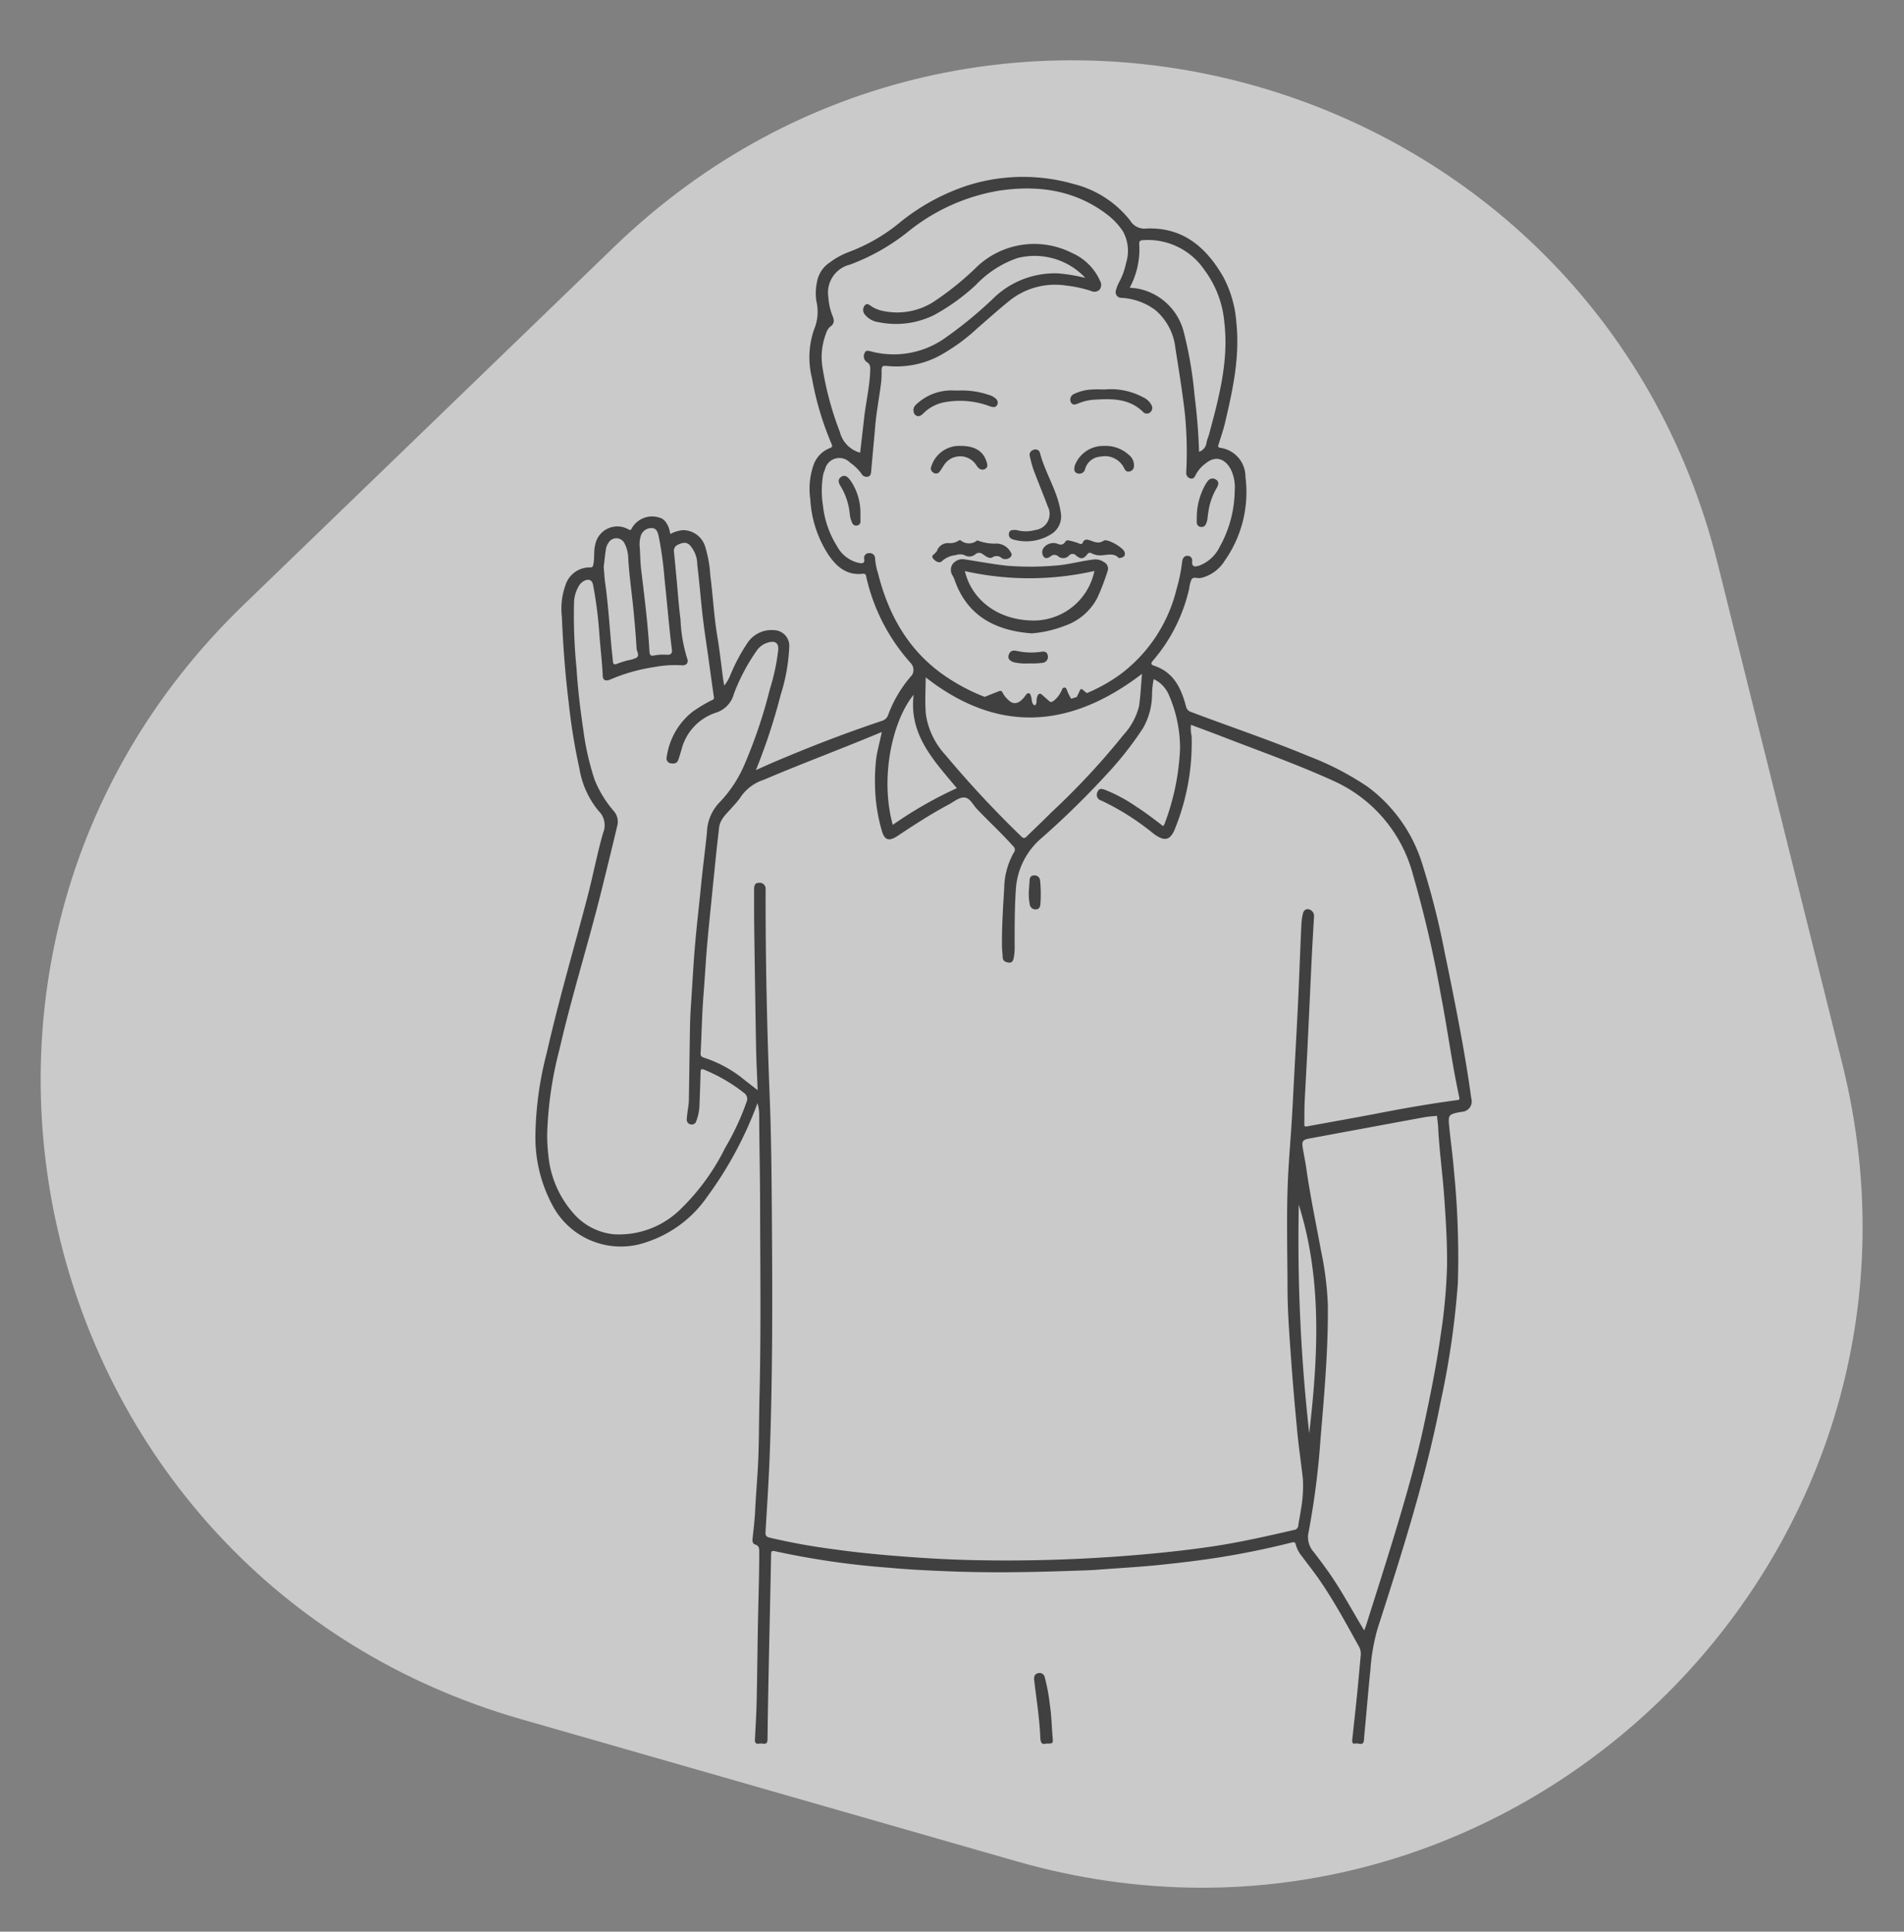
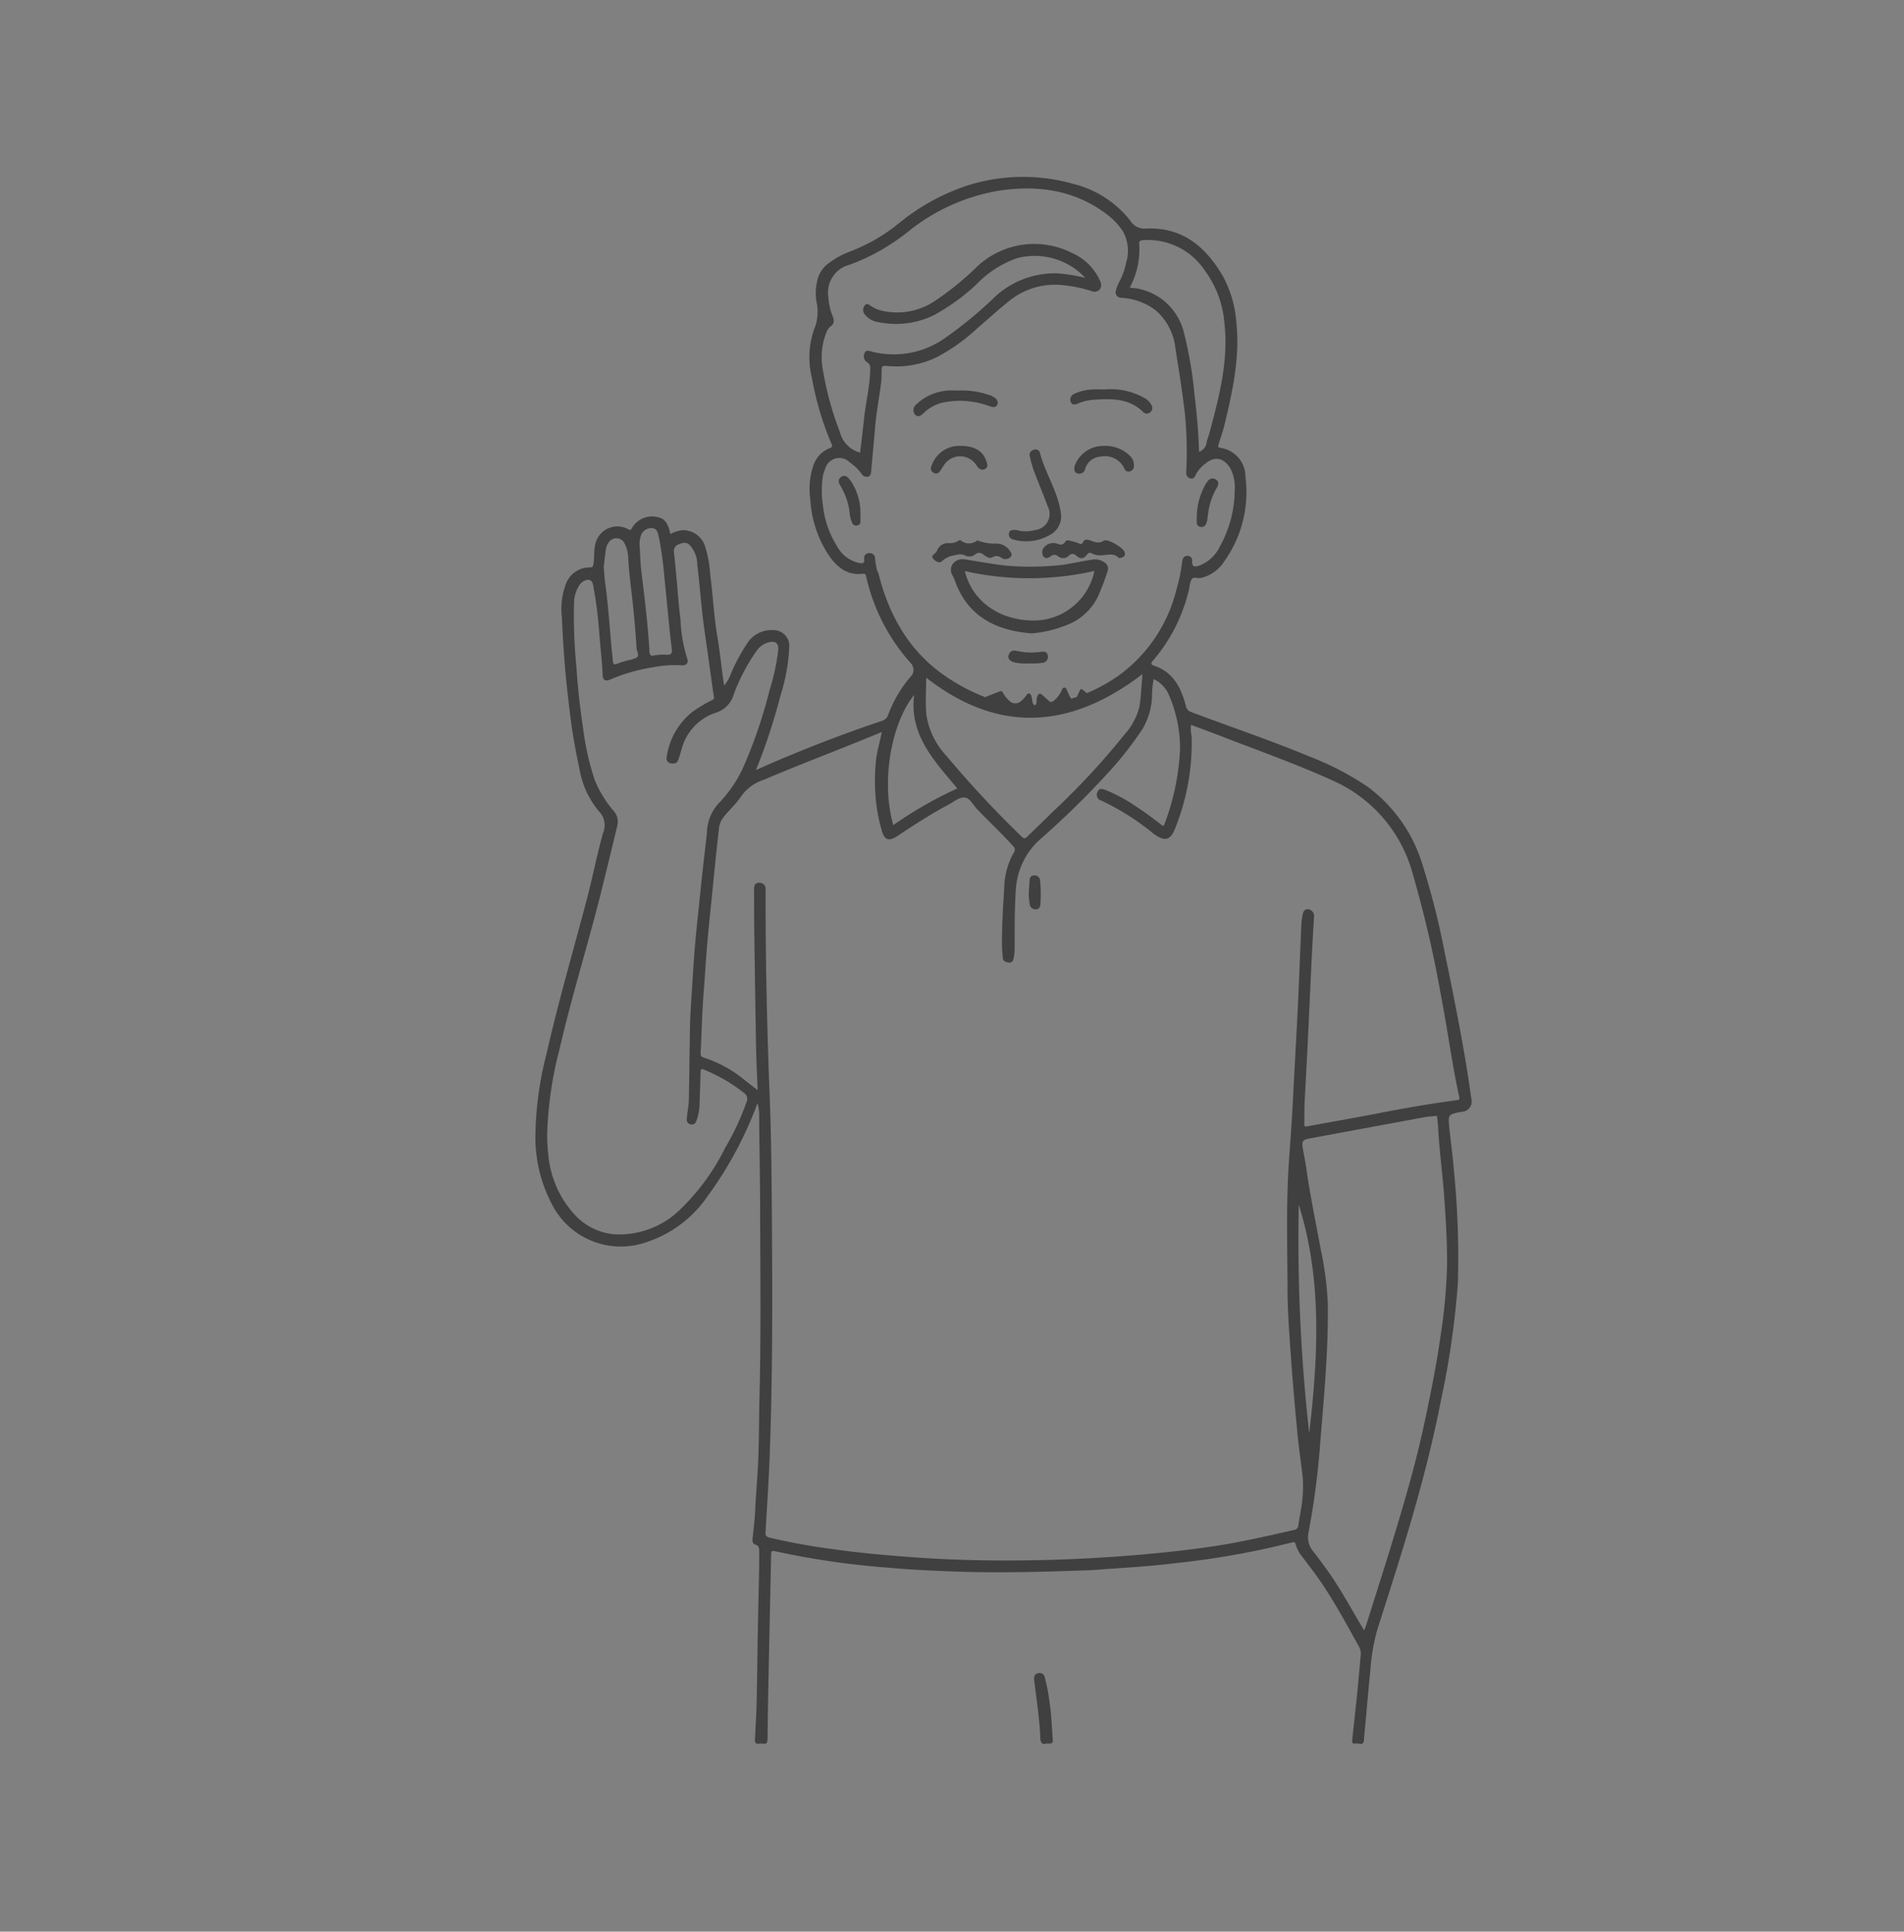
<svg xmlns="http://www.w3.org/2000/svg" width="211" height="214" viewBox="0 0 211 214">
  <rect x="0" y="0" width="211" height="214" fill="#808080" stroke="none" />
  <defs>
    <clipPath id="clip-path">
      <rect id="Rechteck_186" data-name="Rechteck 186" width="211" height="214" transform="translate(1176 7926)" fill="none" stroke="#707070" stroke-width="1" />
    </clipPath>
    <clipPath id="clip-path-2">
      <rect id="Rechteck_185" data-name="Rechteck 185" width="103.737" height="173.614" fill="#404040" />
    </clipPath>
  </defs>
  <g id="gfx-charakter-outline-male04" transform="translate(-1176 -7926)" clip-path="url(#clip-path)">
    <g id="Gruppe_442" data-name="Gruppe 442" transform="translate(0 270)">
      <g id="Gruppe_444" data-name="Gruppe 444">
        <g id="gfx-charakter-outline-female" transform="translate(1163.044 7637.431)">
-           <path id="Pfad_1480" data-name="Pfad 1480" d="M38.507,36.725c28.268-48.966,98.944-48.966,127.211,0L194.278,86.2c28.266,48.962-7.07,110.163-63.606,110.163H73.553c-56.535,0-91.871-61.2-63.606-110.163Z" transform="translate(54.124 0) rotate(16)" fill="#fff" opacity="0.583" />
-         </g>
+           </g>
        <g id="Gruppe_443" data-name="Gruppe 443" transform="translate(1235.332 7675.59)">
          <g id="Gruppe_443-2" data-name="Gruppe 443" clip-path="url(#clip-path-2)">
-             <path id="Pfad_1495" data-name="Pfad 1495" d="M103.712,102.087c-.37-2.713-.831-5.414-1.337-8.1q-.757-4-1.593-7.985A87.193,87.193,0,0,0,98.3,76.181,16.767,16.767,0,0,0,92.2,67.551a32.389,32.389,0,0,0-6.552-3.384c-4.272-1.777-8.663-3.243-12.989-4.88a.817.817,0,0,1-.566-.644c-.528-2-1.366-3.769-3.535-4.481-.372-.122-.369-.285-.107-.578a18.494,18.494,0,0,0,4.009-8,3.073,3.073,0,0,1,.268-1.007c.217-.3.656-.068.989-.132.1-.019.19-.046.285-.07a4.247,4.247,0,0,0,2.373-1.824,13.176,13.176,0,0,0,2.313-9.3,3.226,3.226,0,0,0-2.8-3.229c-.307-.048-.226-.233-.16-.44.246-.78.515-1.556.7-2.351.87-3.664,1.661-7.335,1.247-11.148a12.571,12.571,0,0,0-1.463-5.031C74.331,7.8,71.758,5.572,67.742,5.727a1.854,1.854,0,0,1-1.836-.892A11.511,11.511,0,0,0,59.648.794a20.349,20.349,0,0,0-11.865.2,23.584,23.584,0,0,0-7.369,4.044A19.681,19.681,0,0,1,34.809,8.3a8.522,8.522,0,0,0-2.161,1.17,3.249,3.249,0,0,0-1.444,2.2,5.773,5.773,0,0,0-.063,2.108,5.1,5.1,0,0,1-.256,3.132,9.435,9.435,0,0,0-.234,5.4,33.464,33.464,0,0,0,2.166,7.275c.109.245.1.365-.18.467a3.1,3.1,0,0,0-1.816,1.885,8,8,0,0,0-.357,3.766,12.5,12.5,0,0,0,2.013,6.173c.9,1.323,2.038,2.308,3.8,2.1.384-.046.362.238.408.431a21.265,21.265,0,0,0,4.926,9.482,1.1,1.1,0,0,1,.126,1.313,13.8,13.8,0,0,0-2.663,4.464,1.022,1.022,0,0,1-.7.615q-4.915,1.649-9.706,3.627c-1.395.574-2.787,1.15-4.233,1.826a66.371,66.371,0,0,0,2.753-8.364,20.429,20.429,0,0,0,.95-5.412,1.737,1.737,0,0,0-1.692-1.736,3.205,3.205,0,0,0-3,1.5,20.511,20.511,0,0,0-1.816,3.411,4.646,4.646,0,0,1-.7,1.23c-.051-.294-.1-.523-.129-.756-.209-1.551-.374-3.11-.634-4.654-.377-2.244-.486-4.515-.781-6.767a13.729,13.729,0,0,0-.589-3.283,2.586,2.586,0,0,0-2.461-1.761,3.793,3.793,0,0,0-1.391.431c-.134-.948-.583-1.68-1.2-1.818a2.586,2.586,0,0,0-3.044,1.152c-.1.189-.134.282-.377.158a2.494,2.494,0,0,0-3.7,1.721c-.173.695-.054,1.41-.194,2.106-.049.245-.063.382-.37.379a2.8,2.8,0,0,0-2.7,1.892,7.746,7.746,0,0,0-.426,3.593c.133,3.175.367,6.344.758,9.5a66.939,66.939,0,0,0,1.184,7.287,9.87,9.87,0,0,0,2.122,4.7A2.2,2.2,0,0,1,7.5,72.687c-.674,2.382-1.136,4.824-1.765,7.221C4.233,85.624,2.565,91.3,1.256,97.064A38.241,38.241,0,0,0,0,106.291a15.877,15.877,0,0,0,1.814,7.5,8.565,8.565,0,0,0,10.5,4.23,13.149,13.149,0,0,0,6.755-5.072,41.909,41.909,0,0,0,5.543-10.323A4.482,4.482,0,0,1,24.8,104c.014,3.146.092,6.293.1,9.439.014,7.255.112,14.513-.066,21.77-.061,2.436-.039,4.875-.156,7.311-.083,1.743-.243,3.484-.323,5.227-.048,1.021-.172,2.032-.279,3.046-.031.29-.063.622.307.739.414.131.423.435.423.788,0,2.144-.061,4.286-.11,6.429-.078,3.3-.1,6.606-.17,9.908-.031,1.471-.117,2.94-.194,4.41-.019.352.032.581.46.516a1.389,1.389,0,0,1,.411,0c.413.058.518-.1.523-.52.027-2.714.082-5.427.138-8.14.085-4.107.18-8.216.258-12.324.007-.377.122-.408.455-.33a90.735,90.735,0,0,0,12.59,1.823c2.13.2,4.267.3,6.406.387,4.717.2,9.434.115,14.148-.053.841-.031,1.687-.044,2.528-.109,2.366-.183,4.736-.306,7.1-.554,2.1-.221,4.2-.465,6.293-.793q4.138-.652,8.2-1.678c.228-.056.367-.034.423.238a3.482,3.482,0,0,0,.712,1.335c.654.882,1.342,1.743,1.962,2.648,1.585,2.312,2.92,4.773,4.276,7.221a1.678,1.678,0,0,1,.253,1c-.129,1.366-.243,2.735-.379,4.1-.178,1.755-.374,3.508-.559,5.262-.027.267-.042.566.357.472.33-.076.887.333.936-.411.036-.567.1-1.133.151-1.7.185-2.013.352-4.026.561-6.035a22.019,22.019,0,0,1,.785-4.547c2.68-8.339,5.359-16.681,7.027-25.3a93.346,93.346,0,0,0,1.879-13,96.43,96.43,0,0,0-.423-12.356c-.126-1.624-.357-3.236-.52-4.855-.153-1.493-.12-1.5,1.345-1.778a1.156,1.156,0,0,0,1.084-1.5M66.916,7.458c-.019-.331.087-.416.421-.442a7.574,7.574,0,0,1,6.818,3.321,11.33,11.33,0,0,1,2.2,5.848c.484,4.243-.606,8.276-1.687,12.3-.087.321-.236.627-.29.951a1.235,1.235,0,0,1-.832,1.028c-.066-2.118-.234-4.191-.5-6.249a43.726,43.726,0,0,0-1.186-6.992A6.517,6.517,0,0,0,66.83,12.4c-.3-.068-.612-.076-.968-.119a8.94,8.94,0,0,0,1.055-4.824M37.909,43.746a8.168,8.168,0,0,1-.265-1.439A.58.58,0,0,0,37,41.692a.532.532,0,0,0-.561.662c.066.518-.236.479-.566.425a3.627,3.627,0,0,1-2.448-1.862,10.534,10.534,0,0,1-1.558-4.5,10.6,10.6,0,0,1,.017-3.389,3.079,3.079,0,0,1,.207-.606,1.63,1.63,0,0,1,2.767-.769,5.266,5.266,0,0,1,1.267,1.218.658.658,0,0,0,.737.347c.294-.075.326-.343.35-.613.141-1.62.3-3.241.437-4.863.134-1.66.46-3.3.664-4.946a9.185,9.185,0,0,0,.051-1.057c.005-.837,0-.839.831-.766a10.184,10.184,0,0,0,5.393-1.05,20.93,20.93,0,0,0,4.427-3.182c1.164-1,2.3-2.032,3.491-2.99a8.07,8.07,0,0,1,6.338-1.7,13.846,13.846,0,0,1,2.742.595.817.817,0,0,0,.934-.146.863.863,0,0,0,.07-.943,6.064,6.064,0,0,0-3.129-3.125A9.246,9.246,0,0,0,48.986,9.912a32.911,32.911,0,0,1-4.89,3.956,7.506,7.506,0,0,1-5.752.951,3.432,3.432,0,0,1-1.075-.455c-.24-.146-.494-.442-.766-.119a.778.778,0,0,0,.024,1.029,2.335,2.335,0,0,0,1.515.831,9.549,9.549,0,0,0,6.175-.807,23.116,23.116,0,0,0,4.612-3.334A11.437,11.437,0,0,1,53.422,9a7.687,7.687,0,0,1,7.52,2.195,19.014,19.014,0,0,0-3.051-.5,9.775,9.775,0,0,0-7.268,2.891,45.713,45.713,0,0,1-5.239,4.282A9.834,9.834,0,0,1,37.1,19.316c-.231-.061-.5-.1-.606.187a.787.787,0,0,0,.219,1.012c.425.241.4.574.389.944-.049,1.768-.474,3.487-.668,5.237-.144,1.3-.3,2.6-.448,3.866a3.185,3.185,0,0,1-2.241-2.285,34.833,34.833,0,0,1-1.93-7.163,7.3,7.3,0,0,1,.391-3.757,1.625,1.625,0,0,1,.452-.742c.552-.369.442-.817.241-1.288a6.56,6.56,0,0,1-.431-2,3.181,3.181,0,0,1,2.393-3.6,23.337,23.337,0,0,0,6.684-3.846,21.751,21.751,0,0,1,9.823-4.347C55.636.9,59.7,1.429,63.273,4.11A7.706,7.706,0,0,1,65.1,6.019a4.457,4.457,0,0,1,.358,3.523,7.578,7.578,0,0,1-.747,2.088,4.049,4.049,0,0,0-.367.924.629.629,0,0,0,.606.854A6.9,6.9,0,0,1,68.7,14.76a6.443,6.443,0,0,1,2.23,4.264c.375,2.356.756,4.714,1.033,7.082a42.984,42.984,0,0,1,.182,6.241c-.005.138-.024.275-.02.413a.625.625,0,0,0,.477.661c.306.071.462-.156.571-.4a3.629,3.629,0,0,1,1.111-1.276c1.26-1.026,2.273-.314,2.789.678a4.526,4.526,0,0,1,.426,2.288,13.058,13.058,0,0,1-1.666,6.283,4.135,4.135,0,0,1-2.29,2.086c-.471.143-.805.156-.761-.494a.511.511,0,0,0-.508-.6c-.454-.005-.574.379-.613.732a18.137,18.137,0,0,1-.615,2.983,16.7,16.7,0,0,1-6.276,9.455A18.569,18.569,0,0,1,61.107,57.2c-.151-.124-.3-.25-.455-.375a.224.224,0,0,0-.177-.073c-.065.015-.1.08-.129.139-.117.245-.234.488-.35.732-.208.072-.419.139-.63.2a.249.249,0,0,0-.024-.055,5.662,5.662,0,0,1-.472-1,.262.262,0,0,0-.246-.187.269.269,0,0,0-.246.187l-.019.048-.007.016c-.014.033-.029.067-.045.1-.029.062-.06.123-.094.184a3.4,3.4,0,0,1-.235.37l-.031.041,0,.005,0,0-.065.08c-.047.056-.1.111-.147.163s-.1.1-.148.145l-.087.077c-.032.028-.048.041-.07.057a1.142,1.142,0,0,1-.171.1.675.675,0,0,1-.085.024.552.552,0,0,1-.065,0l-.052-.015a.95.95,0,0,1-.1-.065l-.043-.035-.047-.042-.255-.226-.511-.453a.259.259,0,0,0-.4.051,1.265,1.265,0,0,0-.157.582c0,.045-.007.089-.01.134,0,.021,0,.041,0,.061,0,0,0,.014,0,.023a.744.744,0,0,1-.024.116c-.005.021-.011.041-.018.062l-.011.03,0,.007a.661.661,0,0,1-.046.075l-.032.032-.024.015-.032.009h-.02l-.041-.011c-.018-.01-.035-.02-.052-.031a.749.749,0,0,1-.084-.084,1.025,1.025,0,0,1-.065-.108l-.011-.024c.007.016.007.016,0,0s-.014-.041-.019-.062a2.336,2.336,0,0,1-.055-.289,2.159,2.159,0,0,0-.151-.592.25.25,0,0,0-.22-.126.265.265,0,0,0-.22.126l-.112.152c-.008.011-.058.075-.033.043l-.06.075a3.518,3.518,0,0,1-.264.294q-.067.066-.139.127l-.036.03,0,0h0c-.025.018-.049.036-.075.053a1.463,1.463,0,0,1-.156.092l-.04.02-.023.01-.019.007-.053.018a1.116,1.116,0,0,1-.12.031.33.33,0,0,0-.053.008l-.021,0a1.009,1.009,0,0,1-.116,0l-.048,0h-.014a1.325,1.325,0,0,1-.21-.056l-.016-.006a.264.264,0,0,0-.039-.018c-.029-.014-.057-.03-.085-.046a.2.2,0,0,0-.042-.026,3.085,3.085,0,0,1-.9-1.073.257.257,0,0,0-.288-.117c-.459.183-.919.364-1.378.547l-.275.109-.013,0a21.262,21.262,0,0,1-3.7-1.865c-4.5-2.8-6.937-7-8.159-12.018m29.3,11.335c-.11,1.264-.155,2.444-.33,3.6a7.348,7.348,0,0,1-1.719,3.159,81.31,81.31,0,0,1-7.984,8.578c-.9.909-1.831,1.782-2.742,2.675-.212.209-.352.246-.6,0a116.872,116.872,0,0,1-8.393-9.01,8.494,8.494,0,0,1-2.176-4.474c-.129-1.362-.025-2.745-.025-4.141,7.96,6.22,15.95,5.75,23.969-.391m-25.3,2.31c-.557,4.462,2.271,7.33,4.782,10.358a44.812,44.812,0,0,0-7.1,4.065c-1.437-5.2-.058-11.529,2.32-14.423M11.723,39.652a1.231,1.231,0,0,1,1.176-.736c.547.012.666.479.763.9a38.971,38.971,0,0,1,.635,4.586c.2,1.872.37,3.745.561,5.617.08.78.165,1.558.267,2.334.058.435-.1.61-.542.595a5.268,5.268,0,0,0-1.468.088c-.312.076-.454-.076-.472-.414-.168-3.034-.552-6.047-.917-9.062-.1-.815-.107-1.643-.156-2.465a3.111,3.111,0,0,1,.155-1.447m-3.9,1.536a1.656,1.656,0,0,1,.274-.64,1.009,1.009,0,0,1,1.8.109,3.692,3.692,0,0,1,.384,1.466c.092,1.9.38,3.779.565,5.668.146,1.481.279,2.964.364,4.45.02.345.357.761.007,1.031a3.229,3.229,0,0,1-1,.3c-.391.117-.786.228-1.165.38-.289.117-.432.075-.462-.251-.058-.623-.132-1.245-.187-1.869-.2-2.264-.352-4.532-.666-6.784-.082-.581-.11-1.17-.168-1.823.076-.635.146-1.339.255-2.035m15.577,61.3a28.671,28.671,0,0,1-2.371,5.086,24.7,24.7,0,0,1-4.919,6.771A9.7,9.7,0,0,1,8.7,117.151a6.8,6.8,0,0,1-4.484-2.322,11.266,11.266,0,0,1-2.782-6.465,18.132,18.132,0,0,1-.126-2.41,41.924,41.924,0,0,1,1.371-9.331C4.053,90.65,5.912,84.8,7.378,78.855c.576-2.331,1.15-4.661,1.705-7a1.769,1.769,0,0,0-.364-1.551,12.4,12.4,0,0,1-2.147-3.484,29.379,29.379,0,0,1-1.243-5.412c-.34-2.307-.628-4.624-.769-6.949a59.178,59.178,0,0,1-.28-7.238,3.791,3.791,0,0,1,.569-1.95,1.456,1.456,0,0,1,.612-.537c.482-.212.824-.046.927.454A45.723,45.723,0,0,1,7.1,50.839c.117,1.488.3,2.971.362,4.464.019.459.33.595.809.4a19.675,19.675,0,0,1,4.88-1.388,12.411,12.411,0,0,1,3.042-.2c.525.065.815-.287.625-.758a16.707,16.707,0,0,1-.737-4.321c-.2-1.534-.3-3.081-.447-4.622-.088-.938-.175-1.875-.272-2.813a.752.752,0,0,1,.459-.86c.42-.178.836-.343,1.259.032a3.206,3.206,0,0,1,.858,2.19c.241,1.943.387,3.9.615,5.845.182,1.554.43,3.1.645,4.654.194,1.395.38,2.789.586,4.182.042.3-.187.307-.336.389a16.754,16.754,0,0,0-2.008,1.211,7.739,7.739,0,0,0-2.884,5.016.544.544,0,0,0,.38.7c.35.078.732.078.892-.352.136-.365.238-.741.352-1.113a5.8,5.8,0,0,1,3.836-4.133,2.981,2.981,0,0,0,1.987-2.1,21.655,21.655,0,0,1,2.517-4.76,2.277,2.277,0,0,1,1.32-.924c.732-.2,1.133.076,1.072.831a23.347,23.347,0,0,1-.927,4.345,54.3,54.3,0,0,1-2.84,8.415,14.032,14.032,0,0,1-2.827,4.228,4.975,4.975,0,0,0-1.306,3.248c-.209,1.986-.467,3.966-.664,5.954-.209,2.125-.46,4.247-.645,6.375-.173,1.977-.28,3.956-.408,5.935-.065,1-.136,2-.156,3-.056,2.81-.08,5.621-.134,8.432-.01.467-.109.933-.165,1.4-.025.214-.048.428-.063.644a.523.523,0,0,0,.452.595.509.509,0,0,0,.6-.367,5.589,5.589,0,0,0,.362-1.952c.044-1.158.087-2.317.114-3.475.008-.292.076-.4.377-.275a18.157,18.157,0,0,1,4.449,2.589.791.791,0,0,1,.272.982m77.618,18.33a59.691,59.691,0,0,1-.679,7.375c-.474,3.409-1.157,6.778-1.88,10.139-.91,4.221-2.12,8.361-3.373,12.487-.987,3.246-2.026,6.475-3.046,9.711-.046.143-.109.28-.2.511-1.34-2.21-2.5-4.41-3.929-6.443-.53-.753-1.086-1.488-1.644-2.22a2.468,2.468,0,0,1-.6-2.152A87.543,87.543,0,0,0,87,139.919c.414-4.972.868-9.94.819-14.938a35.386,35.386,0,0,0-.754-5.994c-.554-3.018-1.191-6.022-1.622-9.061-.11-.775-.27-1.541-.4-2.312s-.012-.934.7-1.067q6.362-1.182,12.728-2.354c.476-.088.961-.112,1.442-.166.048.467.116.933.138,1.4.126,2.489.474,4.958.652,7.445.192,2.646.358,5.291.323,7.945m-16.429-6.939c2.582,8.2,2.162,16.687,1.158,25.31a192.928,192.928,0,0,1-1.158-25.31m17.523-11.586c-2.966.392-5.911.909-8.848,1.48-2.589.5-5.189.95-7.781,1.43-.289.054-.282-.1-.279-.289.014-.807,0-1.614.037-2.419.1-2.06.223-4.119.323-6.18.156-3.219.3-6.44.454-9.658.075-1.549.17-3.1.257-4.644a.768.768,0,0,0-.2-.649c-.4-.382-.9-.28-1.026.253a7.031,7.031,0,0,0-.177,1.333c-.131,2.886-.233,5.772-.369,8.658-.134,2.827-.3,5.651-.447,8.476-.085,1.59-.161,3.178-.262,4.766-.122,1.959-.294,3.915-.389,5.876-.2,4.129-.075,8.26-.063,12.392.007,2.769.231,5.531.428,8.293.175,2.466.4,4.928.63,7.387.166,1.833.448,3.654.645,5.483a14.955,14.955,0,0,1-.24,3.513c-.07.542-.2,1.077-.267,1.619a.522.522,0,0,1-.474.494c-3.044.7-6.088,1.395-9.183,1.848-3.377.494-6.766.827-10.168,1.077q-7.919.581-15.848.425c-2.747-.051-5.493-.2-8.235-.416-2.444-.192-4.884-.413-7.306-.759a69.877,69.877,0,0,1-7.384-1.323c-.391-.1-.467-.262-.445-.634.172-2.862.36-5.726.467-8.592.323-8.612.3-17.228.241-25.841-.032-4.641-.066-9.285-.25-13.92-.3-7.566-.464-15.133-.447-22.7v-.117a.662.662,0,0,0-.722-.742c-.5-.012-.555.364-.557.732,0,1.513,0,3.029.019,4.544q.089,6.487.2,12.978c.031,1.563.116,3.127.177,4.721-.6-.469-1.192-.916-1.768-1.383a13.584,13.584,0,0,0-4.179-2.215c-.273-.1-.389-.187-.374-.476.116-2.217.155-4.435.331-6.648.141-1.76.234-3.525.384-5.283.156-1.836.353-3.671.535-5.5q.257-2.576.523-5.149c.083-.8.183-1.593.267-2.392.112-1.05.927-1.644,1.529-2.376a7.969,7.969,0,0,0,.827-.994,4.911,4.911,0,0,1,2.6-1.969c4.291-1.833,8.668-3.443,13.081-5.3-.217,1.131-.527,2.115-.642,3.146A22.517,22.517,0,0,0,37.7,68.7a18.979,18.979,0,0,0,.659,3.633c.311,1.155.778,1.354,1.807.668,1.843-1.228,3.7-2.429,5.656-3.474.567-.3,1.155-.819,1.743-.763.606.056.934.817,1.374,1.279,1.311,1.383,2.723,2.67,3.993,4.1a.51.51,0,0,1,.078.736,8.3,8.3,0,0,0-1.057,3.927c-.129,2.117-.263,4.235-.248,6.358,0,.431.065.861.08,1.293s.328.554.668.595c.375.044.5-.212.557-.54a5.362,5.362,0,0,0,.1-.934c0-2.2-.015-4.4.132-6.6a8.108,8.108,0,0,1,2.893-5.758A94.552,94.552,0,0,0,63.3,66.207a37.834,37.834,0,0,0,4.038-5.13,7.7,7.7,0,0,0,1-3.871,10.386,10.386,0,0,1,.18-1.561,3.416,3.416,0,0,1,1.707,1.806,14.8,14.8,0,0,1,1.216,5.933,26.779,26.779,0,0,1-1.712,8.289,1.633,1.633,0,0,1-.161.26c-.99-.756-1.964-1.517-3.008-2.178a17.248,17.248,0,0,0-3.4-1.831c-.347-.122-.685-.25-.871.238a.656.656,0,0,0,.423.939,27.942,27.942,0,0,1,5.743,3.63,5.176,5.176,0,0,0,.431.3c.9.542,1.42.4,1.884-.547a25.3,25.3,0,0,0,1.953-10.532,3.637,3.637,0,0,1-.071-1.24c1.169.44,2.332.863,3.486,1.311,4.131,1.6,8.306,3.073,12.344,4.916A15.811,15.811,0,0,1,97.249,77.3a127.8,127.8,0,0,1,3.085,13.285c.736,3.779,1.228,7.6,2.045,11.366.066.307-.029.307-.265.34" transform="translate(0 0)" fill="#404040" />
+             <path id="Pfad_1495" data-name="Pfad 1495" d="M103.712,102.087c-.37-2.713-.831-5.414-1.337-8.1q-.757-4-1.593-7.985A87.193,87.193,0,0,0,98.3,76.181,16.767,16.767,0,0,0,92.2,67.551a32.389,32.389,0,0,0-6.552-3.384c-4.272-1.777-8.663-3.243-12.989-4.88a.817.817,0,0,1-.566-.644c-.528-2-1.366-3.769-3.535-4.481-.372-.122-.369-.285-.107-.578a18.494,18.494,0,0,0,4.009-8,3.073,3.073,0,0,1,.268-1.007c.217-.3.656-.068.989-.132.1-.019.19-.046.285-.07a4.247,4.247,0,0,0,2.373-1.824,13.176,13.176,0,0,0,2.313-9.3,3.226,3.226,0,0,0-2.8-3.229c-.307-.048-.226-.233-.16-.44.246-.78.515-1.556.7-2.351.87-3.664,1.661-7.335,1.247-11.148a12.571,12.571,0,0,0-1.463-5.031C74.331,7.8,71.758,5.572,67.742,5.727a1.854,1.854,0,0,1-1.836-.892A11.511,11.511,0,0,0,59.648.794a20.349,20.349,0,0,0-11.865.2,23.584,23.584,0,0,0-7.369,4.044A19.681,19.681,0,0,1,34.809,8.3a8.522,8.522,0,0,0-2.161,1.17,3.249,3.249,0,0,0-1.444,2.2,5.773,5.773,0,0,0-.063,2.108,5.1,5.1,0,0,1-.256,3.132,9.435,9.435,0,0,0-.234,5.4,33.464,33.464,0,0,0,2.166,7.275c.109.245.1.365-.18.467a3.1,3.1,0,0,0-1.816,1.885,8,8,0,0,0-.357,3.766,12.5,12.5,0,0,0,2.013,6.173c.9,1.323,2.038,2.308,3.8,2.1.384-.046.362.238.408.431a21.265,21.265,0,0,0,4.926,9.482,1.1,1.1,0,0,1,.126,1.313,13.8,13.8,0,0,0-2.663,4.464,1.022,1.022,0,0,1-.7.615q-4.915,1.649-9.706,3.627c-1.395.574-2.787,1.15-4.233,1.826a66.371,66.371,0,0,0,2.753-8.364,20.429,20.429,0,0,0,.95-5.412,1.737,1.737,0,0,0-1.692-1.736,3.205,3.205,0,0,0-3,1.5,20.511,20.511,0,0,0-1.816,3.411,4.646,4.646,0,0,1-.7,1.23c-.051-.294-.1-.523-.129-.756-.209-1.551-.374-3.11-.634-4.654-.377-2.244-.486-4.515-.781-6.767a13.729,13.729,0,0,0-.589-3.283,2.586,2.586,0,0,0-2.461-1.761,3.793,3.793,0,0,0-1.391.431c-.134-.948-.583-1.68-1.2-1.818a2.586,2.586,0,0,0-3.044,1.152c-.1.189-.134.282-.377.158a2.494,2.494,0,0,0-3.7,1.721c-.173.695-.054,1.41-.194,2.106-.049.245-.063.382-.37.379a2.8,2.8,0,0,0-2.7,1.892,7.746,7.746,0,0,0-.426,3.593c.133,3.175.367,6.344.758,9.5a66.939,66.939,0,0,0,1.184,7.287,9.87,9.87,0,0,0,2.122,4.7A2.2,2.2,0,0,1,7.5,72.687c-.674,2.382-1.136,4.824-1.765,7.221C4.233,85.624,2.565,91.3,1.256,97.064A38.241,38.241,0,0,0,0,106.291a15.877,15.877,0,0,0,1.814,7.5,8.565,8.565,0,0,0,10.5,4.23,13.149,13.149,0,0,0,6.755-5.072,41.909,41.909,0,0,0,5.543-10.323A4.482,4.482,0,0,1,24.8,104c.014,3.146.092,6.293.1,9.439.014,7.255.112,14.513-.066,21.77-.061,2.436-.039,4.875-.156,7.311-.083,1.743-.243,3.484-.323,5.227-.048,1.021-.172,2.032-.279,3.046-.031.29-.063.622.307.739.414.131.423.435.423.788,0,2.144-.061,4.286-.11,6.429-.078,3.3-.1,6.606-.17,9.908-.031,1.471-.117,2.94-.194,4.41-.019.352.032.581.46.516a1.389,1.389,0,0,1,.411,0c.413.058.518-.1.523-.52.027-2.714.082-5.427.138-8.14.085-4.107.18-8.216.258-12.324.007-.377.122-.408.455-.33a90.735,90.735,0,0,0,12.59,1.823c2.13.2,4.267.3,6.406.387,4.717.2,9.434.115,14.148-.053.841-.031,1.687-.044,2.528-.109,2.366-.183,4.736-.306,7.1-.554,2.1-.221,4.2-.465,6.293-.793q4.138-.652,8.2-1.678c.228-.056.367-.034.423.238a3.482,3.482,0,0,0,.712,1.335c.654.882,1.342,1.743,1.962,2.648,1.585,2.312,2.92,4.773,4.276,7.221a1.678,1.678,0,0,1,.253,1c-.129,1.366-.243,2.735-.379,4.1-.178,1.755-.374,3.508-.559,5.262-.027.267-.042.566.357.472.33-.076.887.333.936-.411.036-.567.1-1.133.151-1.7.185-2.013.352-4.026.561-6.035a22.019,22.019,0,0,1,.785-4.547c2.68-8.339,5.359-16.681,7.027-25.3a93.346,93.346,0,0,0,1.879-13,96.43,96.43,0,0,0-.423-12.356c-.126-1.624-.357-3.236-.52-4.855-.153-1.493-.12-1.5,1.345-1.778a1.156,1.156,0,0,0,1.084-1.5M66.916,7.458c-.019-.331.087-.416.421-.442a7.574,7.574,0,0,1,6.818,3.321,11.33,11.33,0,0,1,2.2,5.848c.484,4.243-.606,8.276-1.687,12.3-.087.321-.236.627-.29.951a1.235,1.235,0,0,1-.832,1.028c-.066-2.118-.234-4.191-.5-6.249a43.726,43.726,0,0,0-1.186-6.992A6.517,6.517,0,0,0,66.83,12.4c-.3-.068-.612-.076-.968-.119a8.94,8.94,0,0,0,1.055-4.824M37.909,43.746a8.168,8.168,0,0,1-.265-1.439A.58.58,0,0,0,37,41.692a.532.532,0,0,0-.561.662c.066.518-.236.479-.566.425a3.627,3.627,0,0,1-2.448-1.862,10.534,10.534,0,0,1-1.558-4.5,10.6,10.6,0,0,1,.017-3.389,3.079,3.079,0,0,1,.207-.606,1.63,1.63,0,0,1,2.767-.769,5.266,5.266,0,0,1,1.267,1.218.658.658,0,0,0,.737.347c.294-.075.326-.343.35-.613.141-1.62.3-3.241.437-4.863.134-1.66.46-3.3.664-4.946a9.185,9.185,0,0,0,.051-1.057c.005-.837,0-.839.831-.766a10.184,10.184,0,0,0,5.393-1.05,20.93,20.93,0,0,0,4.427-3.182c1.164-1,2.3-2.032,3.491-2.99a8.07,8.07,0,0,1,6.338-1.7,13.846,13.846,0,0,1,2.742.595.817.817,0,0,0,.934-.146.863.863,0,0,0,.07-.943,6.064,6.064,0,0,0-3.129-3.125A9.246,9.246,0,0,0,48.986,9.912a32.911,32.911,0,0,1-4.89,3.956,7.506,7.506,0,0,1-5.752.951,3.432,3.432,0,0,1-1.075-.455c-.24-.146-.494-.442-.766-.119a.778.778,0,0,0,.024,1.029,2.335,2.335,0,0,0,1.515.831,9.549,9.549,0,0,0,6.175-.807,23.116,23.116,0,0,0,4.612-3.334A11.437,11.437,0,0,1,53.422,9a7.687,7.687,0,0,1,7.52,2.195,19.014,19.014,0,0,0-3.051-.5,9.775,9.775,0,0,0-7.268,2.891,45.713,45.713,0,0,1-5.239,4.282A9.834,9.834,0,0,1,37.1,19.316c-.231-.061-.5-.1-.606.187a.787.787,0,0,0,.219,1.012c.425.241.4.574.389.944-.049,1.768-.474,3.487-.668,5.237-.144,1.3-.3,2.6-.448,3.866a3.185,3.185,0,0,1-2.241-2.285,34.833,34.833,0,0,1-1.93-7.163,7.3,7.3,0,0,1,.391-3.757,1.625,1.625,0,0,1,.452-.742c.552-.369.442-.817.241-1.288a6.56,6.56,0,0,1-.431-2,3.181,3.181,0,0,1,2.393-3.6,23.337,23.337,0,0,0,6.684-3.846,21.751,21.751,0,0,1,9.823-4.347C55.636.9,59.7,1.429,63.273,4.11A7.706,7.706,0,0,1,65.1,6.019a4.457,4.457,0,0,1,.358,3.523,7.578,7.578,0,0,1-.747,2.088,4.049,4.049,0,0,0-.367.924.629.629,0,0,0,.606.854A6.9,6.9,0,0,1,68.7,14.76a6.443,6.443,0,0,1,2.23,4.264c.375,2.356.756,4.714,1.033,7.082a42.984,42.984,0,0,1,.182,6.241c-.005.138-.024.275-.02.413a.625.625,0,0,0,.477.661c.306.071.462-.156.571-.4a3.629,3.629,0,0,1,1.111-1.276c1.26-1.026,2.273-.314,2.789.678a4.526,4.526,0,0,1,.426,2.288,13.058,13.058,0,0,1-1.666,6.283,4.135,4.135,0,0,1-2.29,2.086c-.471.143-.805.156-.761-.494a.511.511,0,0,0-.508-.6c-.454-.005-.574.379-.613.732a18.137,18.137,0,0,1-.615,2.983,16.7,16.7,0,0,1-6.276,9.455A18.569,18.569,0,0,1,61.107,57.2c-.151-.124-.3-.25-.455-.375a.224.224,0,0,0-.177-.073c-.065.015-.1.08-.129.139-.117.245-.234.488-.35.732-.208.072-.419.139-.63.2a.249.249,0,0,0-.024-.055,5.662,5.662,0,0,1-.472-1,.262.262,0,0,0-.246-.187.269.269,0,0,0-.246.187l-.019.048-.007.016c-.014.033-.029.067-.045.1-.029.062-.06.123-.094.184a3.4,3.4,0,0,1-.235.37l-.031.041,0,.005,0,0-.065.08c-.047.056-.1.111-.147.163s-.1.1-.148.145l-.087.077c-.032.028-.048.041-.07.057a1.142,1.142,0,0,1-.171.1.675.675,0,0,1-.085.024.552.552,0,0,1-.065,0l-.052-.015a.95.95,0,0,1-.1-.065l-.043-.035-.047-.042-.255-.226-.511-.453a.259.259,0,0,0-.4.051,1.265,1.265,0,0,0-.157.582c0,.045-.007.089-.01.134,0,.021,0,.041,0,.061,0,0,0,.014,0,.023a.744.744,0,0,1-.024.116c-.005.021-.011.041-.018.062l-.011.03,0,.007a.661.661,0,0,1-.046.075l-.032.032-.024.015-.032.009h-.02l-.041-.011a.749.749,0,0,1-.084-.084,1.025,1.025,0,0,1-.065-.108l-.011-.024c.007.016.007.016,0,0s-.014-.041-.019-.062a2.336,2.336,0,0,1-.055-.289,2.159,2.159,0,0,0-.151-.592.25.25,0,0,0-.22-.126.265.265,0,0,0-.22.126l-.112.152c-.008.011-.058.075-.033.043l-.06.075a3.518,3.518,0,0,1-.264.294q-.067.066-.139.127l-.036.03,0,0h0c-.025.018-.049.036-.075.053a1.463,1.463,0,0,1-.156.092l-.04.02-.023.01-.019.007-.053.018a1.116,1.116,0,0,1-.12.031.33.33,0,0,0-.053.008l-.021,0a1.009,1.009,0,0,1-.116,0l-.048,0h-.014a1.325,1.325,0,0,1-.21-.056l-.016-.006a.264.264,0,0,0-.039-.018c-.029-.014-.057-.03-.085-.046a.2.2,0,0,0-.042-.026,3.085,3.085,0,0,1-.9-1.073.257.257,0,0,0-.288-.117c-.459.183-.919.364-1.378.547l-.275.109-.013,0a21.262,21.262,0,0,1-3.7-1.865c-4.5-2.8-6.937-7-8.159-12.018m29.3,11.335c-.11,1.264-.155,2.444-.33,3.6a7.348,7.348,0,0,1-1.719,3.159,81.31,81.31,0,0,1-7.984,8.578c-.9.909-1.831,1.782-2.742,2.675-.212.209-.352.246-.6,0a116.872,116.872,0,0,1-8.393-9.01,8.494,8.494,0,0,1-2.176-4.474c-.129-1.362-.025-2.745-.025-4.141,7.96,6.22,15.95,5.75,23.969-.391m-25.3,2.31c-.557,4.462,2.271,7.33,4.782,10.358a44.812,44.812,0,0,0-7.1,4.065c-1.437-5.2-.058-11.529,2.32-14.423M11.723,39.652a1.231,1.231,0,0,1,1.176-.736c.547.012.666.479.763.9a38.971,38.971,0,0,1,.635,4.586c.2,1.872.37,3.745.561,5.617.08.78.165,1.558.267,2.334.058.435-.1.61-.542.595a5.268,5.268,0,0,0-1.468.088c-.312.076-.454-.076-.472-.414-.168-3.034-.552-6.047-.917-9.062-.1-.815-.107-1.643-.156-2.465a3.111,3.111,0,0,1,.155-1.447m-3.9,1.536a1.656,1.656,0,0,1,.274-.64,1.009,1.009,0,0,1,1.8.109,3.692,3.692,0,0,1,.384,1.466c.092,1.9.38,3.779.565,5.668.146,1.481.279,2.964.364,4.45.02.345.357.761.007,1.031a3.229,3.229,0,0,1-1,.3c-.391.117-.786.228-1.165.38-.289.117-.432.075-.462-.251-.058-.623-.132-1.245-.187-1.869-.2-2.264-.352-4.532-.666-6.784-.082-.581-.11-1.17-.168-1.823.076-.635.146-1.339.255-2.035m15.577,61.3a28.671,28.671,0,0,1-2.371,5.086,24.7,24.7,0,0,1-4.919,6.771A9.7,9.7,0,0,1,8.7,117.151a6.8,6.8,0,0,1-4.484-2.322,11.266,11.266,0,0,1-2.782-6.465,18.132,18.132,0,0,1-.126-2.41,41.924,41.924,0,0,1,1.371-9.331C4.053,90.65,5.912,84.8,7.378,78.855c.576-2.331,1.15-4.661,1.705-7a1.769,1.769,0,0,0-.364-1.551,12.4,12.4,0,0,1-2.147-3.484,29.379,29.379,0,0,1-1.243-5.412c-.34-2.307-.628-4.624-.769-6.949a59.178,59.178,0,0,1-.28-7.238,3.791,3.791,0,0,1,.569-1.95,1.456,1.456,0,0,1,.612-.537c.482-.212.824-.046.927.454A45.723,45.723,0,0,1,7.1,50.839c.117,1.488.3,2.971.362,4.464.019.459.33.595.809.4a19.675,19.675,0,0,1,4.88-1.388,12.411,12.411,0,0,1,3.042-.2c.525.065.815-.287.625-.758a16.707,16.707,0,0,1-.737-4.321c-.2-1.534-.3-3.081-.447-4.622-.088-.938-.175-1.875-.272-2.813a.752.752,0,0,1,.459-.86c.42-.178.836-.343,1.259.032a3.206,3.206,0,0,1,.858,2.19c.241,1.943.387,3.9.615,5.845.182,1.554.43,3.1.645,4.654.194,1.395.38,2.789.586,4.182.042.3-.187.307-.336.389a16.754,16.754,0,0,0-2.008,1.211,7.739,7.739,0,0,0-2.884,5.016.544.544,0,0,0,.38.7c.35.078.732.078.892-.352.136-.365.238-.741.352-1.113a5.8,5.8,0,0,1,3.836-4.133,2.981,2.981,0,0,0,1.987-2.1,21.655,21.655,0,0,1,2.517-4.76,2.277,2.277,0,0,1,1.32-.924c.732-.2,1.133.076,1.072.831a23.347,23.347,0,0,1-.927,4.345,54.3,54.3,0,0,1-2.84,8.415,14.032,14.032,0,0,1-2.827,4.228,4.975,4.975,0,0,0-1.306,3.248c-.209,1.986-.467,3.966-.664,5.954-.209,2.125-.46,4.247-.645,6.375-.173,1.977-.28,3.956-.408,5.935-.065,1-.136,2-.156,3-.056,2.81-.08,5.621-.134,8.432-.01.467-.109.933-.165,1.4-.025.214-.048.428-.063.644a.523.523,0,0,0,.452.595.509.509,0,0,0,.6-.367,5.589,5.589,0,0,0,.362-1.952c.044-1.158.087-2.317.114-3.475.008-.292.076-.4.377-.275a18.157,18.157,0,0,1,4.449,2.589.791.791,0,0,1,.272.982m77.618,18.33a59.691,59.691,0,0,1-.679,7.375c-.474,3.409-1.157,6.778-1.88,10.139-.91,4.221-2.12,8.361-3.373,12.487-.987,3.246-2.026,6.475-3.046,9.711-.046.143-.109.28-.2.511-1.34-2.21-2.5-4.41-3.929-6.443-.53-.753-1.086-1.488-1.644-2.22a2.468,2.468,0,0,1-.6-2.152A87.543,87.543,0,0,0,87,139.919c.414-4.972.868-9.94.819-14.938a35.386,35.386,0,0,0-.754-5.994c-.554-3.018-1.191-6.022-1.622-9.061-.11-.775-.27-1.541-.4-2.312s-.012-.934.7-1.067q6.362-1.182,12.728-2.354c.476-.088.961-.112,1.442-.166.048.467.116.933.138,1.4.126,2.489.474,4.958.652,7.445.192,2.646.358,5.291.323,7.945m-16.429-6.939c2.582,8.2,2.162,16.687,1.158,25.31a192.928,192.928,0,0,1-1.158-25.31m17.523-11.586c-2.966.392-5.911.909-8.848,1.48-2.589.5-5.189.95-7.781,1.43-.289.054-.282-.1-.279-.289.014-.807,0-1.614.037-2.419.1-2.06.223-4.119.323-6.18.156-3.219.3-6.44.454-9.658.075-1.549.17-3.1.257-4.644a.768.768,0,0,0-.2-.649c-.4-.382-.9-.28-1.026.253a7.031,7.031,0,0,0-.177,1.333c-.131,2.886-.233,5.772-.369,8.658-.134,2.827-.3,5.651-.447,8.476-.085,1.59-.161,3.178-.262,4.766-.122,1.959-.294,3.915-.389,5.876-.2,4.129-.075,8.26-.063,12.392.007,2.769.231,5.531.428,8.293.175,2.466.4,4.928.63,7.387.166,1.833.448,3.654.645,5.483a14.955,14.955,0,0,1-.24,3.513c-.07.542-.2,1.077-.267,1.619a.522.522,0,0,1-.474.494c-3.044.7-6.088,1.395-9.183,1.848-3.377.494-6.766.827-10.168,1.077q-7.919.581-15.848.425c-2.747-.051-5.493-.2-8.235-.416-2.444-.192-4.884-.413-7.306-.759a69.877,69.877,0,0,1-7.384-1.323c-.391-.1-.467-.262-.445-.634.172-2.862.36-5.726.467-8.592.323-8.612.3-17.228.241-25.841-.032-4.641-.066-9.285-.25-13.92-.3-7.566-.464-15.133-.447-22.7v-.117a.662.662,0,0,0-.722-.742c-.5-.012-.555.364-.557.732,0,1.513,0,3.029.019,4.544q.089,6.487.2,12.978c.031,1.563.116,3.127.177,4.721-.6-.469-1.192-.916-1.768-1.383a13.584,13.584,0,0,0-4.179-2.215c-.273-.1-.389-.187-.374-.476.116-2.217.155-4.435.331-6.648.141-1.76.234-3.525.384-5.283.156-1.836.353-3.671.535-5.5q.257-2.576.523-5.149c.083-.8.183-1.593.267-2.392.112-1.05.927-1.644,1.529-2.376a7.969,7.969,0,0,0,.827-.994,4.911,4.911,0,0,1,2.6-1.969c4.291-1.833,8.668-3.443,13.081-5.3-.217,1.131-.527,2.115-.642,3.146A22.517,22.517,0,0,0,37.7,68.7a18.979,18.979,0,0,0,.659,3.633c.311,1.155.778,1.354,1.807.668,1.843-1.228,3.7-2.429,5.656-3.474.567-.3,1.155-.819,1.743-.763.606.056.934.817,1.374,1.279,1.311,1.383,2.723,2.67,3.993,4.1a.51.51,0,0,1,.078.736,8.3,8.3,0,0,0-1.057,3.927c-.129,2.117-.263,4.235-.248,6.358,0,.431.065.861.08,1.293s.328.554.668.595c.375.044.5-.212.557-.54a5.362,5.362,0,0,0,.1-.934c0-2.2-.015-4.4.132-6.6a8.108,8.108,0,0,1,2.893-5.758A94.552,94.552,0,0,0,63.3,66.207a37.834,37.834,0,0,0,4.038-5.13,7.7,7.7,0,0,0,1-3.871,10.386,10.386,0,0,1,.18-1.561,3.416,3.416,0,0,1,1.707,1.806,14.8,14.8,0,0,1,1.216,5.933,26.779,26.779,0,0,1-1.712,8.289,1.633,1.633,0,0,1-.161.26c-.99-.756-1.964-1.517-3.008-2.178a17.248,17.248,0,0,0-3.4-1.831c-.347-.122-.685-.25-.871.238a.656.656,0,0,0,.423.939,27.942,27.942,0,0,1,5.743,3.63,5.176,5.176,0,0,0,.431.3c.9.542,1.42.4,1.884-.547a25.3,25.3,0,0,0,1.953-10.532,3.637,3.637,0,0,1-.071-1.24c1.169.44,2.332.863,3.486,1.311,4.131,1.6,8.306,3.073,12.344,4.916A15.811,15.811,0,0,1,97.249,77.3a127.8,127.8,0,0,1,3.085,13.285c.736,3.779,1.228,7.6,2.045,11.366.066.307-.029.307-.265.34" transform="translate(0 0)" fill="#404040" />
            <path id="Pfad_1496" data-name="Pfad 1496" d="M327.106,979.357a21.21,21.21,0,0,0-.562-3.044.59.59,0,0,0-.808-.454c-.355.109-.409.421-.368.76.252,2.113.586,4.218.678,6.348.02.468.114.832.64.672.792,0,.783,0,.722-.719-.1-1.188-.121-2.383-.3-3.564" transform="translate(-270.091 -810.063)" fill="#404040" />
            <path id="Pfad_1497" data-name="Pfad 1497" d="M322.473,455.633c-.325,0-.464.235-.481.552-.021.41-.056.819-.086,1.228a6.464,6.464,0,0,0,.1,1.405.646.646,0,0,0,.638.578c.378.008.509-.231.547-.555a15.764,15.764,0,0,0-.036-2.686.611.611,0,0,0-.683-.521" transform="translate(-267.227 -378.237)" fill="#404040" />
            <path id="Pfad_1498" data-name="Pfad 1498" d="M271.261,249.93a1.14,1.14,0,0,0,.006,1.318,4.847,4.847,0,0,1,.252.592c1.5,4.157,4.919,5.519,8.509,5.782a13.111,13.111,0,0,0,3.689-.856,6.4,6.4,0,0,0,3.563-3.073,25.887,25.887,0,0,0,1.151-3,.8.8,0,0,0-.391-.956,1.7,1.7,0,0,0-1.279-.284c-1.454.183-2.873.6-4.342.674a32.164,32.164,0,0,1-5.215-.006c-1.536-.174-3.051-.458-4.576-.691a1.372,1.372,0,0,0-1.368.5m15.7.775a6.875,6.875,0,0,1-6.586,5.492c-3.9.049-6.968-2.136-7.77-5.475a32.644,32.644,0,0,0,14.356-.016" transform="translate(-225.011 -207.042)" fill="#404040" />
            <path id="Pfad_1499" data-name="Pfad 1499" d="M309.461,187.847a5.212,5.212,0,0,0,4.067-.576,2.3,2.3,0,0,0,1.119-2.455c-.338-2.364-1.731-4.346-2.309-6.618a.513.513,0,0,0-.735-.29.551.551,0,0,0-.379.7,12.719,12.719,0,0,0,.418,1.522c.508,1.351,1.065,2.685,1.571,4.036a1.792,1.792,0,0,1-1.405,2.609,3.789,3.789,0,0,1-2.1-.009c-.36.015-.731-.051-.8.38-.064.4.185.617.55.7" transform="translate(-256.43 -147.646)" fill="#404040" />
            <path id="Pfad_1500" data-name="Pfad 1500" d="M254.971,140.993c.319.121.767.272.936-.137.194-.467-.2-.741-.579-.948a1.387,1.387,0,0,0-.272-.105,9.264,9.264,0,0,0-3.452-.511c-.411,0-.826-.032-1.234.006a5.645,5.645,0,0,0-3.5,1.588.8.8,0,0,0-.063,1.1c.358.293.63.1.914-.168a4.44,4.44,0,0,1,2.348-1.232,9.438,9.438,0,0,1,4.9.406" transform="translate(-204.722 -115.615)" fill="#404040" />
            <path id="Pfad_1501" data-name="Pfad 1501" d="M349.848,140.13a5.509,5.509,0,0,1,1.944-.409c1.861-.117,3.7-.09,5.171,1.33a.571.571,0,0,0,.794.105.632.632,0,0,0,.167-.842,1.971,1.971,0,0,0-.937-.86,7.6,7.6,0,0,0-4.253-.857c-.472,0-.945-.028-1.414.007a5.046,5.046,0,0,0-1.919.47.686.686,0,0,0-.415.91c.179.409.54.289.861.145" transform="translate(-289.657 -115.04)" fill="#404040" />
            <path id="Pfad_1502" data-name="Pfad 1502" d="M357.647,176.4a3.867,3.867,0,0,0-2.792-1,3.37,3.37,0,0,0-3.214,2.181c-.072.346-.125.719.274.851a.648.648,0,0,0,.869-.464,1.886,1.886,0,0,1,1.713-1.38,2.365,2.365,0,0,1,2.606,1.254c.141.307.3.458.612.387a.6.6,0,0,0,.486-.587,1.459,1.459,0,0,0-.554-1.238" transform="translate(-291.868 -145.589)" fill="#404040" />
            <path id="Pfad_1503" data-name="Pfad 1503" d="M263.066,177.66c.251.4.576.6.959.4s.233-.607.111-.946c-.382-1.064-1.321-1.607-2.786-1.606a3.244,3.244,0,0,0-3.279,2.259.516.516,0,0,0,.218.695.485.485,0,0,0,.72-.136c.161-.194.276-.426.424-.632a2.132,2.132,0,0,1,3.633-.035" transform="translate(-214.19 -145.697)" fill="#404040" />
            <path id="Pfad_1504" data-name="Pfad 1504" d="M200.282,199.206a6.352,6.352,0,0,0-.967-3.446,3.893,3.893,0,0,0-.278-.378c-.247-.312-.551-.469-.914-.214s-.273.632-.085.937a7.26,7.26,0,0,1,1.069,3.256,3.281,3.281,0,0,0,.239.842.478.478,0,0,0,.555.337.445.445,0,0,0,.383-.509c-.013-.274,0-.55,0-.825" transform="translate(-164.26 -161.91)" fill="#404040" />
            <path id="Pfad_1505" data-name="Pfad 1505" d="M431.913,202.119a.494.494,0,0,0,.576-.306,2.039,2.039,0,0,0,.18-.614c.036-.408.105-.814.176-1.217a7.291,7.291,0,0,1,.871-2.222c.169-.309.26-.645-.112-.876a.642.642,0,0,0-.925.193,3.1,3.1,0,0,0-.288.44,7.412,7.412,0,0,0-.911,3.477c0,.216-.009.432,0,.648a.469.469,0,0,0,.43.478" transform="translate(-358.185 -163.341)" fill="#404040" />
            <path id="Pfad_1506" data-name="Pfad 1506" d="M312.194,309.1a7.284,7.284,0,0,1-2.681-.1c-.446-.1-.747.015-.882.433-.15.462.154.678.536.821a6.03,6.03,0,0,0,1.745.13,8.754,8.754,0,0,0,1.522-.07.66.66,0,0,0,.506-.857c-.081-.4-.414-.405-.746-.355" transform="translate(-256.173 -256.479)" fill="#404040" />
            <path id="Pfad_1507" data-name="Pfad 1507" d="M339.118,238.64c-.629-.715-1.564-.167-2.415-.317a2.081,2.081,0,0,1-.571-.191.338.338,0,0,0-.5.109c-.416.517-.7.561-1.22.143a.525.525,0,0,0-.824.016.878.878,0,0,1-1.174.064.613.613,0,0,0-.841,0c-.209.135-.522.333-.771.038a.849.849,0,0,1-.01-.975,1.379,1.379,0,0,1,1.435-.5c.393.17.717.233.983-.2.109-.178.312-.155.5-.1a6.816,6.816,0,0,1,.925.271c.253.114.394.182.547-.143.142-.3.429-.277.735-.174.5.168.958.431,1.539.046.4-.263,2.107.734,2.3,1.224.151.395-.046.682-.629.695" transform="translate(-274.476 -196.415)" fill="#404040" />
            <path id="Pfad_1508" data-name="Pfad 1508" d="M267.063,239.094a.614.614,0,0,1-.4-.1.845.845,0,0,0-1.047-.09c-.368.2-.73-.135-1.048-.335a.631.631,0,0,0-.862.014,1.024,1.024,0,0,1-1.193.068,1.527,1.527,0,0,0-1,.014,2.588,2.588,0,0,0-1.5.676c-.274.255-.709.01-.954-.288-.288-.35.123-.473.27-.678.047-.066.121-.118.15-.19a1.281,1.281,0,0,1,1.248-.862,1.8,1.8,0,0,0,1.2-.3.189.189,0,0,1,.176,0,1.433,1.433,0,0,0,1.839,0,5.3,5.3,0,0,0,2.2.353,1.833,1.833,0,0,1,1.383.761c.113.184.3.409.194.6a.7.7,0,0,1-.664.352" transform="translate(-214.973 -196.748)" fill="#404040" />
          </g>
        </g>
      </g>
    </g>
  </g>
</svg>